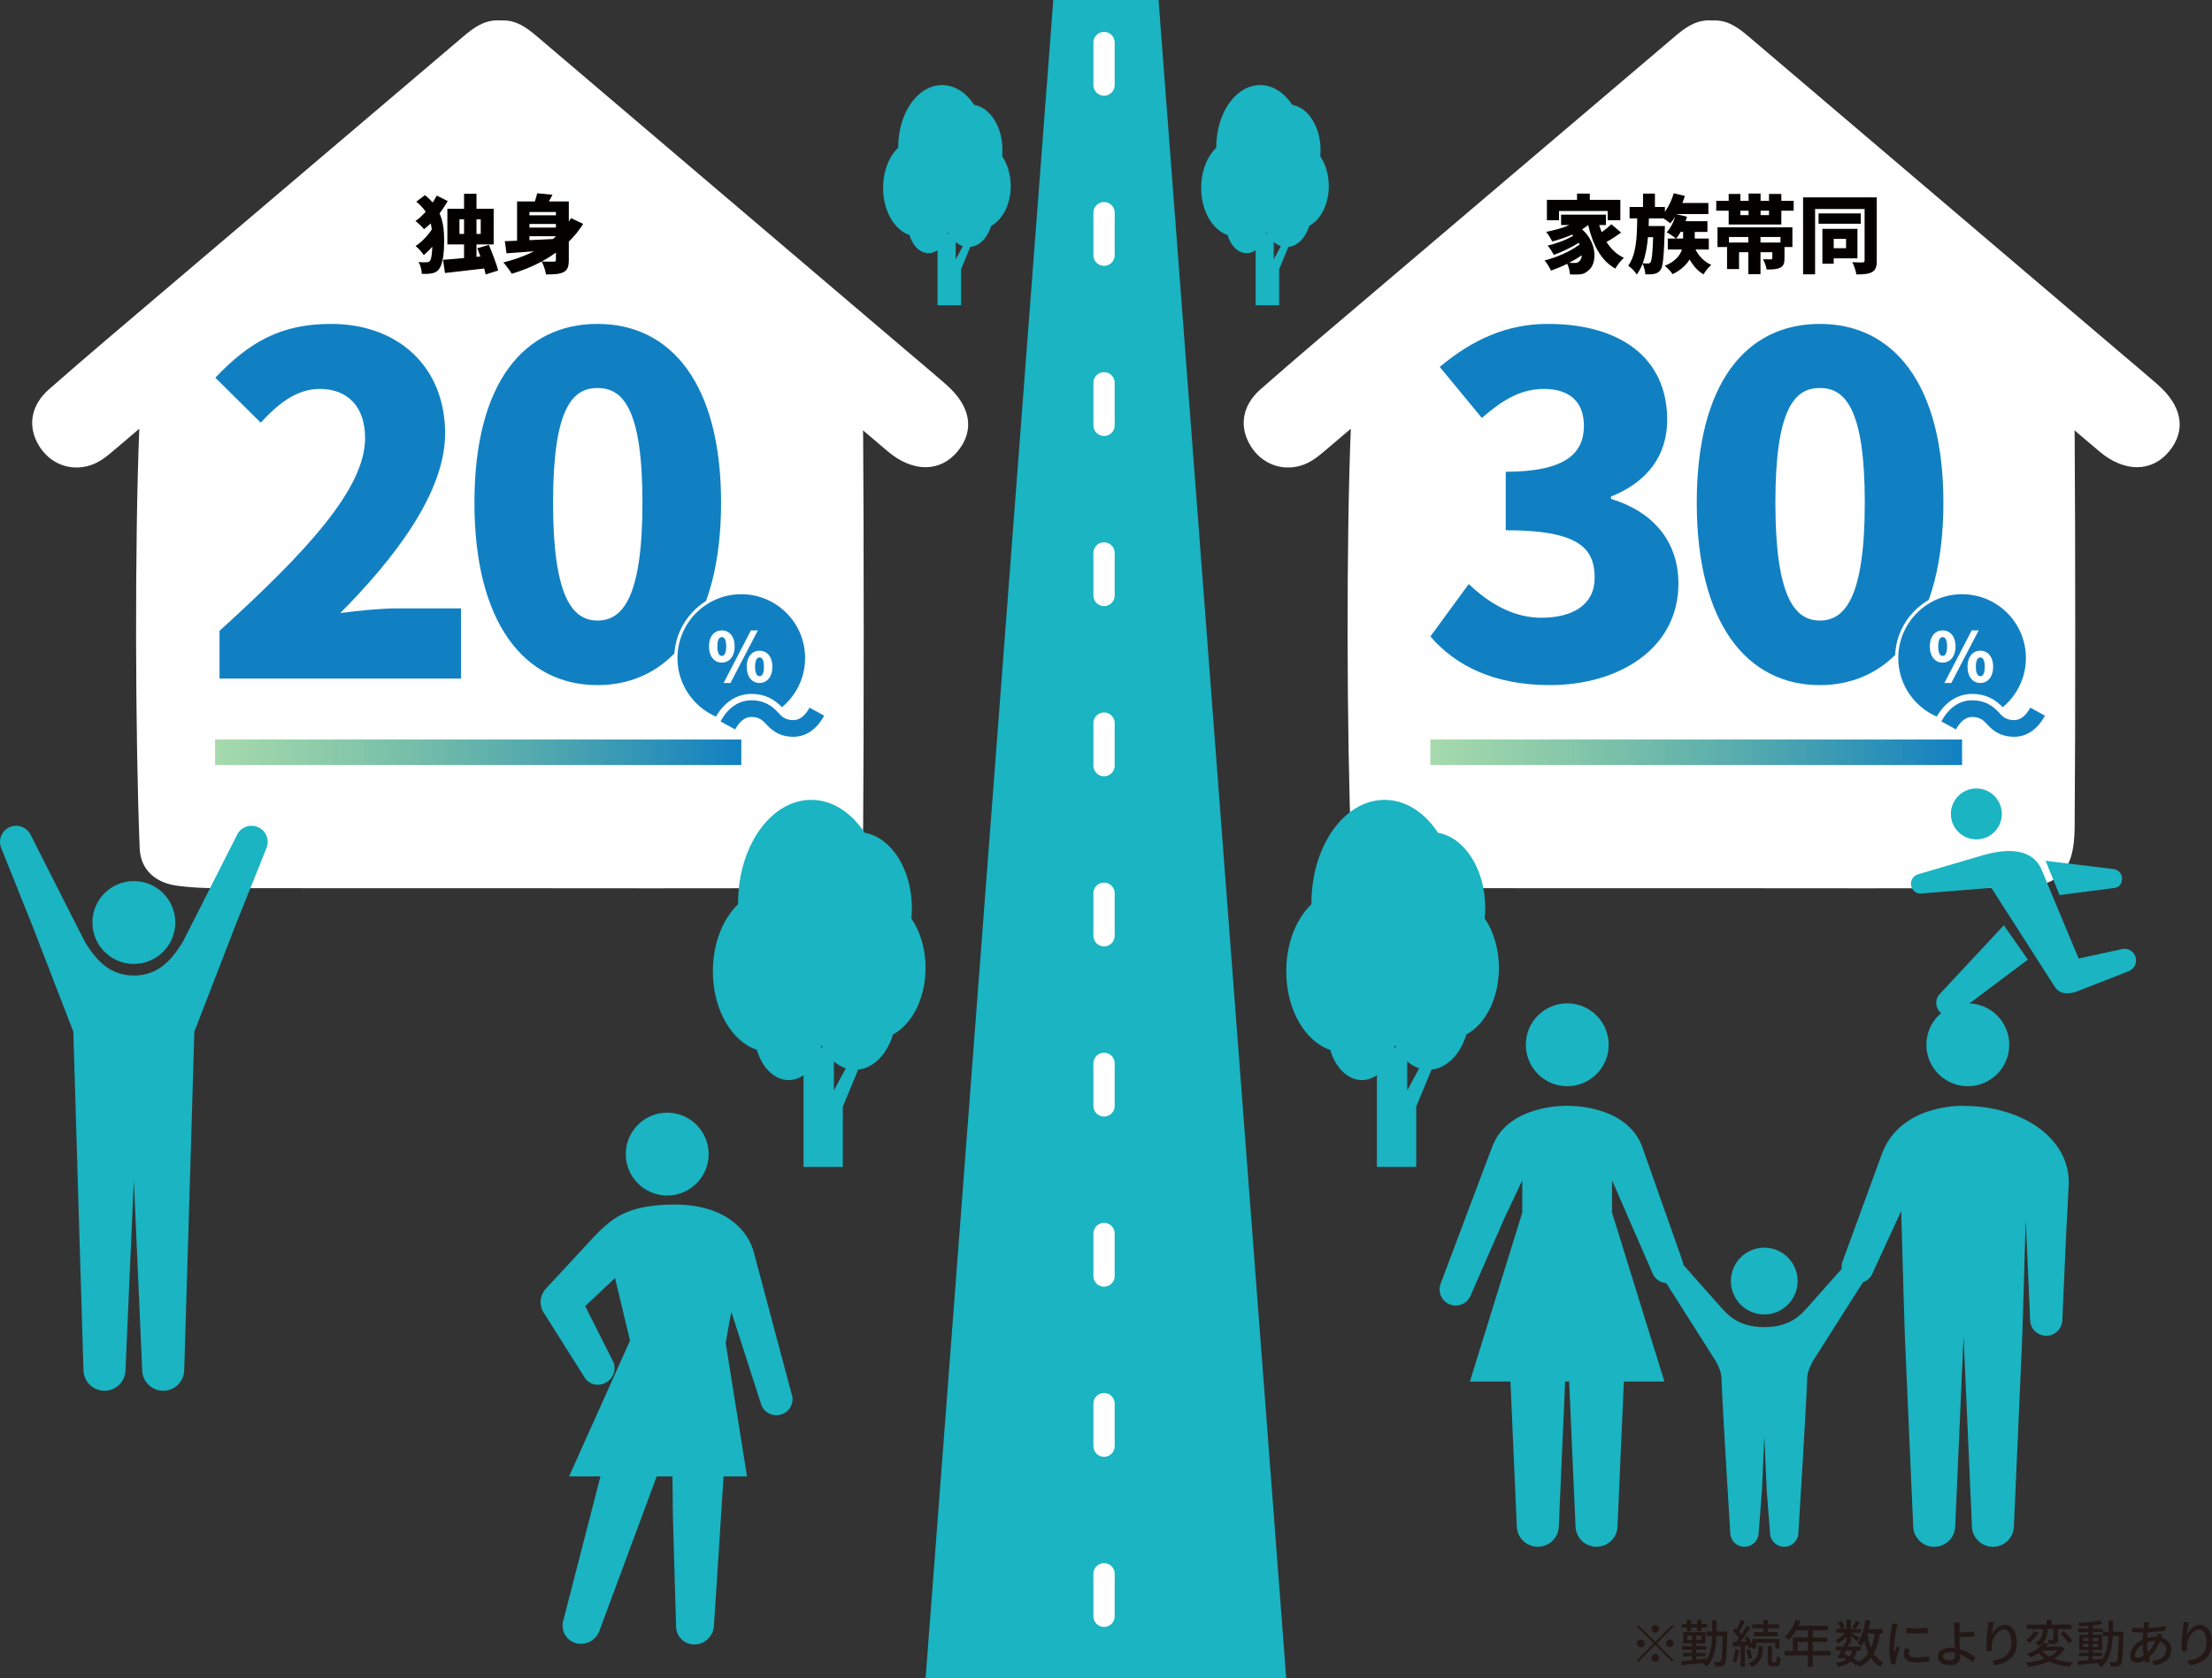
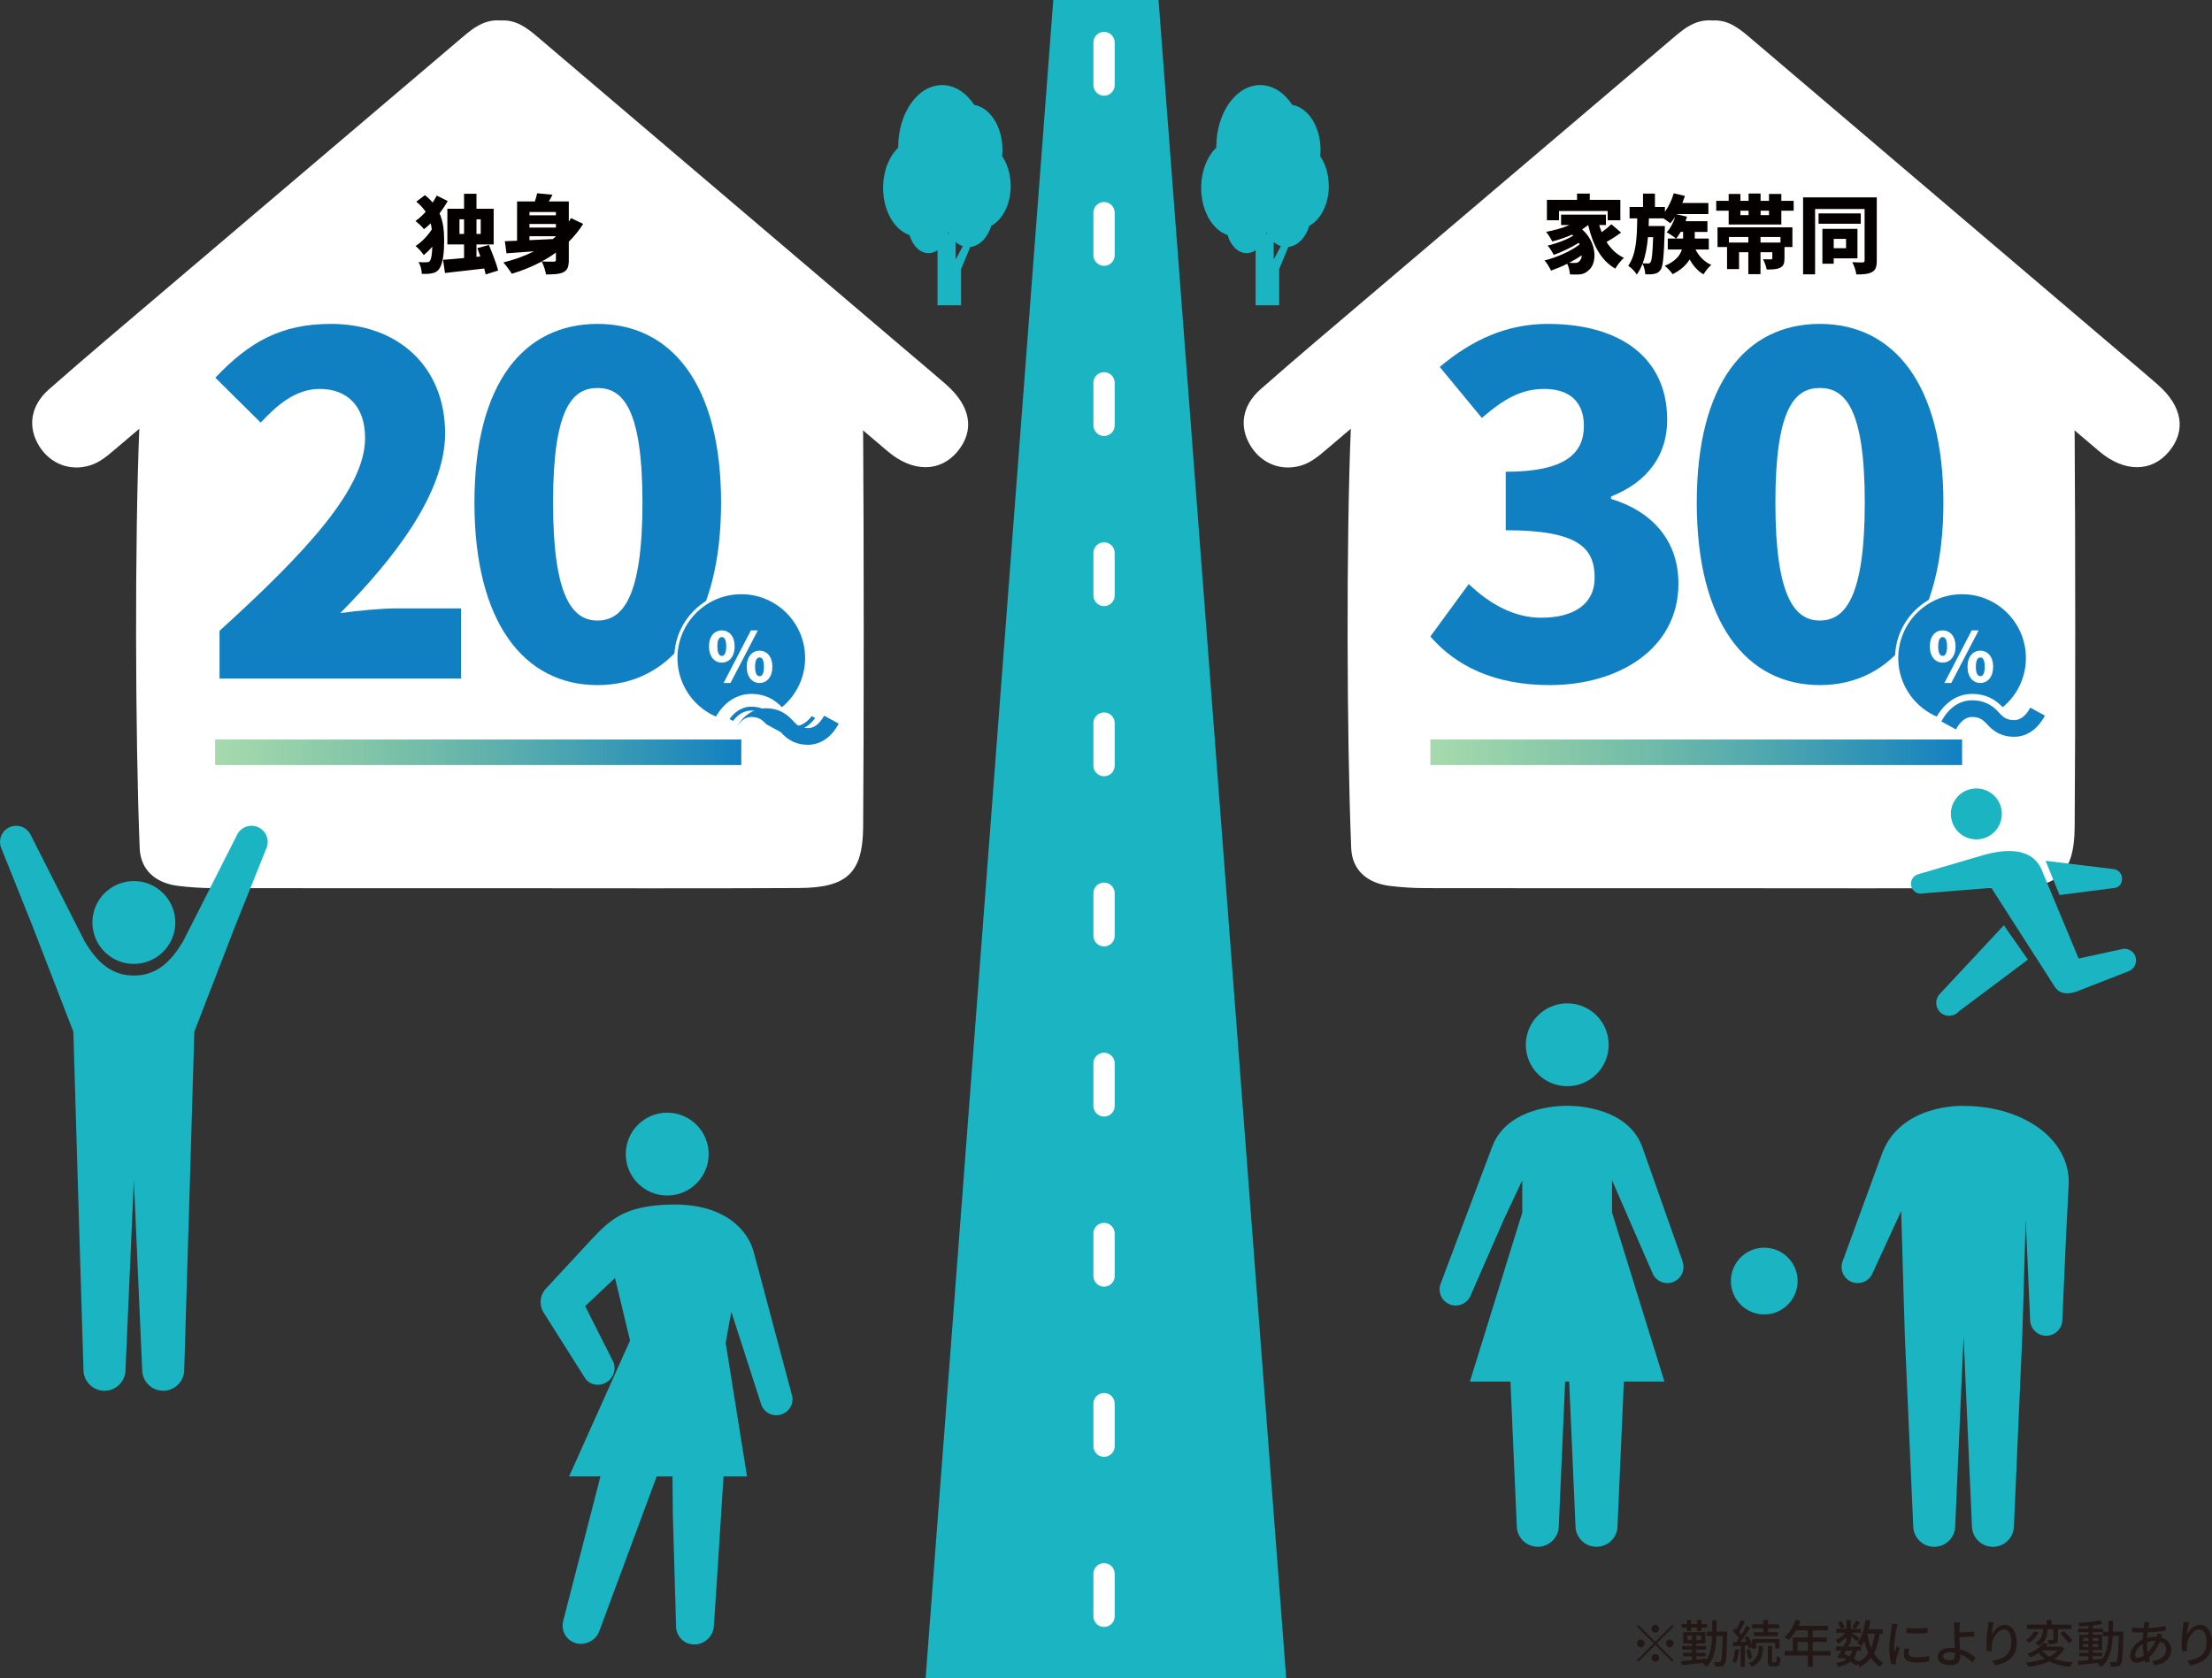
<svg xmlns="http://www.w3.org/2000/svg" xmlns:xlink="http://www.w3.org/1999/xlink" id="_レイヤー_1" data-name="レイヤー 1" version="1.1" viewBox="0 0 519.9 394.54">
  <rect x="0" y="0" width="519.9" height="394.54" fill="#333333" stroke="none" />
  <defs>
    <style>
      .cls-1 {
        stroke-width: 3px;
      }

      .cls-1, .cls-2 {
        fill: none;
        stroke: #fff;
        stroke-linecap: round;
        stroke-linejoin: round;
      }

      .cls-3 {
        fill: #231815;
      }

      .cls-3, .cls-4, .cls-5, .cls-6, .cls-7, .cls-8, .cls-9 {
        stroke-width: 0px;
      }

      .cls-4 {
        fill: url(#_名称未設定グラデーション_3-2);
      }

      .cls-5 {
        fill: #1ab4c2;
      }

      .cls-6 {
        fill: #040000;
      }

      .cls-7 {
        fill: url(#_名称未設定グラデーション_3);
      }

      .cls-2 {
        stroke-dasharray: 0 0 10 30;
        stroke-width: 5px;
      }

      .cls-8 {
        fill: #1180c3;
      }

      .cls-9 {
        fill: #fff;
      }
    </style>
    <linearGradient id="_名称未設定グラデーション_3" data-name="名称未設定グラデーション 3" x1="50.56" y1="176.86" x2="174.23" y2="176.86" gradientUnits="userSpaceOnUse">
      <stop offset="0" stop-color="#4db45c" stop-opacity=".5" />
      <stop offset="1" stop-color="#1180c3" />
    </linearGradient>
    <linearGradient id="_名称未設定グラデーション_3-2" data-name="名称未設定グラデーション 3" x1="336.19" x2="461.16" xlink:href="#_名称未設定グラデーション_3" />
  </defs>
  <g id="V0Jzra">
    <path class="cls-9" d="M222.39,90.41c-2.93-2.56-5.91-5.05-8.88-7.57-29.08-24.75-58.16-49.49-87.24-74.23-2.45-2.08-4.99-4.01-8.51-3.79-4.33-.39-7.2,2.34-10.17,4.87-22.9,19.46-45.81,38.91-68.7,58.38-9.16,7.79-18.36,15.53-27.38,23.46-4.4,3.87-5.06,8.91-2.29,13.36,2.6,4.18,7.3,5.98,11.96,4.52,2.25-.7,4.01-2.19,5.77-3.69,1.93-1.64,3.86-3.28,5.79-4.92-1.08,26.19-.96,72.4.09,98.59.21,5.23,3.8,8.22,9,8.88,2.8.35,5.64.53,8.46.53,22.29.04,44.58.02,66.87.02,23.53,0,47.06.08,70.59-.04,11.3-.06,15.04-3.5,15.12-14.37.19-24.06.17-68.12,0-92.18,0-.36-.02-.71-.04-1.06,1.94,1.65,3.88,3.3,5.83,4.95,5.88,4.98,12.32,4.94,16.39.03,4.09-4.93,3.15-10.65-2.66-15.72Z" />
  </g>
  <g>
    <g>
      <path class="cls-8" d="M51.6,148.31c20.46-18.59,34.21-33.44,34.21-45.32,0-7.48-4.18-11.55-10.67-11.55-5.61,0-10.01,3.74-13.86,7.92l-10.67-10.56c8.03-8.47,15.51-12.65,27.17-12.65,15.84,0,26.84,10.12,26.84,25.74,0,14.08-12.1,29.59-24.64,42.24,4.07-.55,9.68-1.1,13.31-1.1h15.07v16.5h-56.76v-11.22Z" />
      <path class="cls-8" d="M111.51,118.17c0-28.16,11.66-42.02,28.93-42.02s29.04,14.08,29.04,42.02-11.77,42.9-29.04,42.9-28.93-14.74-28.93-42.9ZM151,118.17c0-22.33-4.73-26.95-10.56-26.95s-10.45,4.62-10.45,26.95,4.62,27.72,10.45,27.72,10.56-5.28,10.56-27.72Z" />
    </g>
    <g>
      <g>
        <path class="cls-8" d="M174.23,170.07c-8.48,0-15.38-6.9-15.38-15.38s6.9-15.38,15.38-15.38,15.38,6.9,15.38,15.38-6.9,15.38-15.38,15.38Z" />
        <path class="cls-9" d="M174.23,139.7c8.28,0,15,6.72,15,15s-6.72,15-15,15-15-6.72-15-15,6.72-15,15-15M174.23,138.95c-8.68,0-15.75,7.07-15.75,15.75s7.07,15.75,15.75,15.75,15.75-7.07,15.75-15.75-7.07-15.75-15.75-15.75h0Z" />
      </g>
      <path class="cls-9" d="M166.64,151.97c0-2.38,1.26-3.76,3.01-3.76s3.02,1.38,3.02,3.76-1.28,3.81-3.02,3.81-3.01-1.42-3.01-3.81ZM170.69,151.97c0-1.67-.48-2.19-1.04-2.19s-1.04.53-1.04,2.19.48,2.24,1.04,2.24,1.04-.58,1.04-2.24ZM176.49,148.21h1.63l-6.43,12.36h-1.62l6.42-12.36ZM175.51,156.76c0-2.38,1.28-3.78,3.01-3.78s3.01,1.39,3.01,3.78-1.28,3.81-3.01,3.81-3.01-1.42-3.01-3.81ZM179.55,156.76c0-1.68-.46-2.19-1.02-2.19s-1.06.51-1.06,2.19.5,2.22,1.06,2.22,1.02-.56,1.02-2.22Z" />
    </g>
  </g>
  <g id="V0Jzra-2" data-name="V0Jzra">
    <path class="cls-9" d="M507.14,90.41c-2.93-2.56-5.91-5.05-8.88-7.57-29.08-24.75-58.16-49.49-87.24-74.23-2.45-2.08-4.99-4.01-8.51-3.79-4.33-.39-7.2,2.34-10.17,4.87-22.9,19.46-45.81,38.91-68.7,58.38-9.16,7.79-18.36,15.53-27.38,23.46-4.4,3.87-5.06,8.91-2.29,13.36,2.6,4.18,7.3,5.98,11.96,4.52,2.25-.7,4.01-2.19,5.77-3.69,1.93-1.64,3.86-3.28,5.79-4.92-1.08,26.19-.96,72.4.09,98.59.21,5.23,3.8,8.22,9,8.88,2.8.35,5.64.53,8.46.53,22.29.04,44.58.02,66.87.02,23.53,0,47.06.08,70.59-.04,11.3-.06,15.04-3.5,15.12-14.37.19-24.06.17-68.12,0-92.18,0-.36-.02-.71-.04-1.06,1.94,1.65,3.88,3.3,5.83,4.95,5.88,4.98,12.32,4.94,16.39.03,4.09-4.93,3.15-10.65-2.66-15.72Z" />
  </g>
  <g>
    <g>
      <path class="cls-8" d="M336.19,149.63l9.02-12.32c4.95,4.73,10.67,7.92,17.05,7.92,7.59,0,12.54-3.19,12.54-9.35,0-7.04-3.74-11.22-20.9-11.22v-13.75c13.97,0,18.37-4.29,18.37-10.78,0-5.61-3.3-8.69-9.35-8.69-5.5,0-9.68,2.53-14.63,6.82l-9.9-11.99c7.59-6.38,15.73-10.12,25.41-10.12,16.94,0,28.05,7.92,28.05,22.55,0,8.14-4.4,14.52-13.2,18.04v.55c9.13,2.75,15.84,9.35,15.84,19.91,0,15.29-13.97,23.87-30.25,23.87-12.98,0-22.11-4.51-28.05-11.44Z" />
      <path class="cls-8" d="M398.8,118.17c0-28.16,11.66-42.02,28.93-42.02s29.04,14.08,29.04,42.02-11.77,42.9-29.04,42.9-28.93-14.74-28.93-42.9ZM438.29,118.17c0-22.33-4.73-26.95-10.56-26.95s-10.45,4.62-10.45,26.95,4.62,27.72,10.45,27.72,10.56-5.28,10.56-27.72Z" />
    </g>
    <g>
      <g>
        <path class="cls-8" d="M461.16,170.07c-8.48,0-15.38-6.9-15.38-15.38s6.9-15.38,15.38-15.38,15.38,6.9,15.38,15.38-6.9,15.38-15.38,15.38Z" />
        <path class="cls-9" d="M461.16,139.7c8.28,0,15,6.72,15,15s-6.72,15-15,15-15-6.72-15-15,6.72-15,15-15M461.16,138.95c-8.68,0-15.75,7.07-15.75,15.75s7.07,15.75,15.75,15.75,15.75-7.07,15.75-15.75-7.07-15.75-15.75-15.75h0Z" />
      </g>
      <path class="cls-9" d="M453.58,151.97c0-2.38,1.26-3.76,3.01-3.76s3.03,1.38,3.03,3.76-1.28,3.81-3.03,3.81-3.01-1.42-3.01-3.81ZM457.63,151.97c0-1.67-.48-2.19-1.04-2.19s-1.04.53-1.04,2.19.48,2.24,1.04,2.24,1.04-.58,1.04-2.24ZM463.42,148.21h1.63l-6.43,12.36h-1.62l6.42-12.36ZM462.44,156.76c0-2.38,1.28-3.78,3.01-3.78s3.01,1.39,3.01,3.78-1.28,3.81-3.01,3.81-3.01-1.42-3.01-3.81ZM466.48,156.76c0-1.68-.46-2.19-1.02-2.19s-1.06.51-1.06,2.19.5,2.22,1.06,2.22,1.02-.56,1.02-2.22Z" />
    </g>
  </g>
  <g>
    <g>
      <path class="cls-5" d="M422.51,301.18c0,4.33-3.51,7.85-7.84,7.85s-7.85-3.51-7.85-7.85,3.51-7.85,7.85-7.85,7.84,3.51,7.84,7.85Z" />
-       <path class="cls-5" d="M439.86,293.9c-1.13-.84-2.74-.61-3.58.53,0,0-9.85,11.18-11.34,12.81-1.49,1.63-3.96,4.77-10.27,4.77s-8.78-3.13-10.27-4.77c-1.49-1.63-11.34-12.81-11.34-12.81-.84-1.13-2.45-1.37-3.58-.53-1.13.84-1.37,2.45-.52,3.58,0,0,13.82,21.69,14.27,22.46.75,1.28,1.34,2.76,1.38,4.03.19,6.38,2.06,36.34,2.06,36.34,0,1.84,1.49,3.34,3.34,3.34s3.34-1.49,3.34-3.34l.76-9.76.57-12.89.57,12.89.76,9.76c0,1.84,1.5,3.34,3.34,3.34s3.34-1.49,3.34-3.34c0,0,1.87-29.96,2.07-36.34.04-1.27.62-2.75,1.37-4.03.45-.77,14.27-22.46,14.27-22.46.84-1.13.61-2.74-.52-3.58Z" />
    </g>
    <g>
      <path class="cls-5" d="M378.1,245.63c0,5.38-4.36,9.74-9.74,9.74s-9.74-4.36-9.74-9.74,4.36-9.74,9.74-9.74,9.74,4.36,9.74,9.74Z" />
      <path class="cls-5" d="M395.46,296.5l-9.58-27.17c-3.92-9.79-17.53-9.35-17.53-9.35,0,0-13.61-.45-17.53,9.35l-12.21,32.45c-.75,1.95.22,4.15,2.17,4.9,1.95.75,4.15-.22,4.9-2.17l7.83-17.92,4.28-9.11v7.59l-12.31,39.73h9.53l.37,8.44,1.12,25.47c0,2.73,2.21,4.94,4.94,4.94s4.94-2.21,4.94-4.94l1.12-25.47.37-8.44h.94l.37,8.44,1.12,25.47c0,2.73,2.21,4.94,4.94,4.94s4.94-2.21,4.94-4.94l1.12-25.47.37-8.44h9.53l-12.31-39.73v-7.59l9.47,21.75c.75,1.95,2.95,2.93,4.9,2.17,1.95-.75,2.93-2.95,2.17-4.9Z" />
    </g>
    <g>
-       <path class="cls-5" d="M472.25,245.63c0,5.38-4.36,9.74-9.74,9.74s-9.74-4.36-9.74-9.74,4.36-9.74,9.74-9.74,9.74,4.36,9.74,9.74Z" />
      <path class="cls-5" d="M461.52,259.99s-15.01-.65-19.3,11.56l-9.13,24.96c-.75,1.95.22,4.15,2.17,4.9,1.95.75,4.15-.22,4.9-2.17l6.69-14.52c.34,13.09.86,29.42.86,29.42l.84,19.11,1.12,25.47c0,2.73,2.21,4.94,4.94,4.94s4.94-2.21,4.94-4.94l1.12-25.47.84-19.09.84,19.09,1.12,25.47c0,2.73,2.21,4.94,4.94,4.94s4.94-2.21,4.94-4.94l1.12-25.47.84-19.11s.46-14.72.8-27.41l.18,3.98.86,19.54c0,2.09,1.7,3.79,3.79,3.79s3.79-1.7,3.79-3.79l.86-19.54.64-12.43c.24-10.56-10.77-18.28-24.73-18.28Z" />
    </g>
  </g>
  <g>
    <path class="cls-5" d="M41.2,216.88c0,5.38-4.36,9.74-9.74,9.74s-9.74-4.36-9.74-9.74,4.36-9.74,9.74-9.74,9.74,4.36,9.74,9.74Z" />
    <path class="cls-5" d="M60.69,194.48c-1.91-.86-4.15-.02-5.02,1.89l-8.84,17.45-3.79,7.47c-2.98,5-6.34,8.06-11.58,8.06s-8.6-3.06-11.58-8.06l-3.79-7.47-8.84-17.45c-.86-1.91-3.11-2.75-5.02-1.89-1.91.87-2.75,3.11-1.89,5.02l7.28,18.16,9.62,24.89c.36,13.11,2.38,79.48,2.38,79.48,0,2.73,2.21,4.94,4.94,4.94s4.94-2.21,4.94-4.94l1.96-44.58,1.96,44.58c0,2.73,2.21,4.94,4.94,4.94s4.94-2.21,4.94-4.94c0,0,2.02-66.38,2.38-79.48l9.62-24.89,7.28-18.16c.86-1.91.02-4.15-1.89-5.02Z" />
  </g>
  <g>
    <path class="cls-5" d="M186.11,327.91l-8.91-33.38c-1.32-5.28-6.76-11.34-18.6-11.34s-15.24,3.74-19.27,7.87l-11.28,12.18c-1.12,1.46-1.34,3.48-.41,5.14l9.69,15.34c1.01,1.8,3.32,2.38,5.16,1.3,1.83-1.08,2.5-3.41,1.48-5.2l-6.43-12.74,7.01-6.62,3.53,14.71-14.32,31.93h7.37l-8.7,33.76c-.73,2.36.58,4.8,2.94,5.45,2.35.65,4.86-.74,5.59-3.1l13.39-36.1h3.71l.09,9.34.75,25.72c-.08,2.46,1.84,4.45,4.3,4.45s4.51-1.99,4.6-4.45c0,0,1.1-16.36,2.26-35.06h5.52l-5.01-31.35s1.09-6.42,1.34-7.29l6.92,21.47c.55,2.02,2.64,3.21,4.66,2.65,2.02-.55,3.21-2.64,2.65-4.66Z" />
    <path class="cls-5" d="M156.82,281.07c5.38,0,9.74-4.36,9.74-9.74s-4.36-9.74-9.74-9.74-9.74,4.36-9.74,9.74,4.36,9.74,9.74,9.74Z" />
  </g>
  <g>
    <polygon class="cls-5" points="302.31 394.54 217.55 394.54 247.56 0 272.3 0 302.31 394.54" />
    <line class="cls-2" x1="259.49" y1="10" x2="259.49" y2="384.54" />
  </g>
  <path class="cls-5" d="M312.31,43.72c0-2.72-.77-5.19-2.01-6.99.04-.47.08-.95.08-1.45,0-5.48-2.9-9.98-6.65-10.63-1.88-2.85-4.56-4.65-7.54-4.65-5.7,0-10.32,6.53-10.32,14.6,0,.04,0,.08,0,.12-2.14,2.05-3.55,5.52-3.55,9.45,0,5.39,2.65,9.9,6.21,11.09.72,2.5,2.45,4.26,4.48,4.26.75,0,1.47-.25,2.1-.69v12.94h5.54v-8.49l2.16-5.22c2.21-.23,4.08-2.2,4.92-4.96,2.68-1.44,4.59-5.09,4.59-9.38ZM297.64,54.61c.05.09.1.18.15.28l-.25.14c.04-.14.07-.28.1-.42ZM299.37,61v-4.1c.51.44,1.08.77,1.68.97l-1.68,3.13Z" />
  <path class="cls-5" d="M237.55,43.72c0-2.72-.77-5.19-2.01-6.99.04-.47.08-.95.08-1.45,0-5.48-2.9-9.98-6.65-10.63-1.88-2.85-4.56-4.65-7.54-4.65-5.7,0-10.32,6.53-10.32,14.6,0,.04,0,.08,0,.12-2.14,2.05-3.55,5.52-3.55,9.45,0,5.39,2.65,9.9,6.21,11.09.72,2.5,2.45,4.26,4.48,4.26.75,0,1.47-.25,2.1-.69v12.94h5.54v-8.49l2.16-5.22c2.21-.23,4.08-2.2,4.92-4.96,2.68-1.44,4.59-5.09,4.59-9.38ZM222.88,54.61c.05.09.1.18.15.28l-.25.14c.04-.14.07-.28.1-.42ZM224.62,61v-4.1c.51.44,1.08.77,1.68.97l-1.68,3.13Z" />
-   <path class="cls-5" d="M352.31,227.59c0-4.54-1.28-8.64-3.35-11.66.07-.79.13-1.59.13-2.41,0-9.13-4.84-16.64-11.09-17.72-3.14-4.76-7.6-7.75-12.57-7.75-9.5,0-17.2,10.89-17.2,24.33,0,.07,0,.14,0,.21-3.57,3.42-5.92,9.2-5.92,15.76,0,8.99,4.42,16.51,10.35,18.48,1.2,4.16,4.09,7.1,7.46,7.1,1.26,0,2.44-.42,3.5-1.15v21.56h9.24v-14.16l3.6-8.71c3.69-.38,6.8-3.67,8.19-8.26,4.47-2.39,7.65-8.48,7.65-15.63ZM327.86,245.73c.08.16.16.31.24.46l-.41.24c.06-.23.12-.46.17-.69ZM330.75,256.38v-6.84c.86.74,1.8,1.29,2.8,1.62l-2.8,5.22Z" />
-   <path class="cls-5" d="M217.55,227.59c0-4.54-1.28-8.64-3.35-11.66.07-.79.13-1.59.13-2.41,0-9.13-4.84-16.64-11.09-17.72-3.14-4.76-7.6-7.75-12.57-7.75-9.5,0-17.2,10.89-17.2,24.33,0,.07,0,.14,0,.21-3.57,3.42-5.92,9.2-5.92,15.76,0,8.99,4.42,16.51,10.35,18.48,1.2,4.16,4.09,7.1,7.46,7.1,1.26,0,2.44-.42,3.5-1.15v21.56h9.24v-14.16l3.6-8.71c3.69-.38,6.8-3.67,8.19-8.26,4.47-2.39,7.65-8.48,7.65-15.63ZM193.1,245.73c.08.16.16.31.24.46l-.41.24c.06-.23.12-.46.17-.69ZM195.99,256.38v-6.84c.86.74,1.8,1.29,2.8,1.62l-2.8,5.22Z" />
  <g>
    <path class="cls-6" d="M105.23,47.26c-.56,1-1.22,1.98-1.92,2.9.9,2.04,1.08,4.18,1.08,6.44,0,2.7-.24,5.4-1.22,6.7-.32.44-.8.74-1.32.88-.84.22-1.72.24-2.72.2-.02-.92-.26-1.94-.76-2.76,1,.08,1.68.06,2.1.02.3-.04.46-.14.62-.36.3-.4.46-1.66.52-3.3-.66.78-1.36,1.46-2,2-.46-.68-1.26-1.62-1.94-2.14,1.34-.84,2.86-2.4,3.82-3.9-.06-.48-.14-.96-.26-1.42-.52.5-1.04.96-1.58,1.36-.44-.58-1.38-1.46-2-1.92.84-.58,1.64-1.32,2.4-2.16-.54-.84-1.26-1.62-2.2-2.38l2.02-1.54c.72.56,1.32,1.14,1.82,1.74.36-.54.68-1.1.96-1.64l2.58,1.28ZM114.15,64.52c-.08-.4-.2-.88-.34-1.4-3.28.4-6.66.76-9.22,1.06l-.46-3.1c1.38-.1,3.1-.24,4.94-.42v-3.2h-3.92v-8.38h3.92v-3.52h2.92v3.52h4.04v8.38h-4.04v2.92l.92-.08c-.24-.68-.48-1.34-.72-1.96l2.72-.76c.78,1.9,1.78,4.42,2.18,6.02l-2.94.92ZM109.07,55v-3.44h-1.08v3.44h1.08ZM111.99,51.56v3.44h1v-3.44h-1Z" />
    <path class="cls-6" d="M137.07,52.64c-.98,1.54-2.1,2.92-3.38,4.18v4.28c0,1.56-.28,2.38-1.24,2.88-.96.48-2.26.54-4.12.54-.12-.86-.58-2.24-1-3.04-2.2,1.18-4.56,2.14-7.04,2.88-.42-.7-1.4-2.02-1.98-2.66,2.58-.64,5-1.5,7.18-2.62-2.36.18-4.6.36-6.44.48l-.4-2.86c.84-.02,1.82-.06,2.88-.1v-9.24h4.18c.22-.66.42-1.34.54-1.92l3.6.34c-.26.54-.56,1.08-.86,1.58h4.7v4.74c.18-.26.36-.54.52-.82l2.86,1.36ZM124.44,49.84v.78h6.22v-.78h-6.22ZM130.66,52.66h-6.22v.84h6.22v-.84ZM124.44,56.46c1.76-.08,3.64-.18,5.5-.26.24-.22.48-.42.72-.62v-.04h-6.22v.92ZM130.66,59.38c-1.04.76-2.16,1.46-3.32,2.08,1.04.08,2.4.06,2.8.06s.52-.12.52-.46v-1.68Z" />
  </g>
  <g>
    <path class="cls-6" d="M381.01,54.68c-1.08.8-2.32,1.6-3.42,2.2,1.02,1.62,2.34,2.92,4.08,3.74-.66.58-1.58,1.74-2.02,2.54-3.48-2.02-5.26-5.64-6.38-10.26-.44.36-.9.7-1.42,1.02,3.72,3.32,3.48,8.22,1.46,9.68-.8.72-1.5.94-2.64.94-.5.02-1.1,0-1.68-.04-.04-.7-.24-1.7-.64-2.48-1.28.64-2.6,1.18-3.8,1.6-.34-.72-.96-1.76-1.52-2.4,2.86-.68,6.24-2.2,8.24-3.76-.06-.12-.12-.24-.2-.38-1.68,1.08-4.04,2.2-5.88,2.84-.32-.64-.92-1.62-1.44-2.18,1.98-.44,4.54-1.4,6.02-2.34-.08-.08-.18-.16-.26-.24-1.5.66-3.1,1.2-4.66,1.6-.28-.56-1-1.72-1.46-2.26,1.9-.34,3.86-.88,5.5-1.6h-1.98v-2.44h10.54v2.44h-1.58c.16.58.36,1.14.58,1.68.84-.58,1.68-1.28,2.28-1.86l2.28,1.96ZM366.42,51.78h-2.84v-4.8h7.08v-1.46h3v1.46h7.18v4.8h-2.98v-2.18h-11.44v2.18ZM371.78,60.02c-.9.62-1.92,1.22-2.98,1.76.48.04.92.04,1.3.04.48,0,.84-.06,1.14-.44.28-.24.5-.72.54-1.36Z" />
    <path class="cls-6" d="M398.51,58.66c.76,1.54,2.06,2.9,3.7,3.62-.6.5-1.42,1.52-1.82,2.22-1.36-.78-2.44-2.02-3.26-3.5-.8,1.28-2.04,2.48-4,3.46-.38-.58-1.22-1.48-1.86-1.96,2.56-1.06,3.62-2.48,4.04-3.84h-3.32v-2.58h1.94c-.52-.44-1.58-1.14-2.2-1.46.86-.9,1.58-2.28,2-3.66-.36.58-.76,1.1-1.16,1.54-.36-.32-1.02-.78-1.62-1.16h-3.4c-.02.6-.04,1.2-.06,1.8h3.82s-.02.76-.04,1.1c-.2,6-.4,8.4-.96,9.18-.44.62-.88.84-1.48.96-.52.12-1.28.14-2.12.12-.04-.76-.28-1.8-.66-2.5-.34.92-.8,1.78-1.34,2.54-.44-.7-1.3-1.6-2.02-2.06,1.92-2.68,2.06-6.74,2.12-11.14h-1.8v-2.68h3.16v-3.14h2.8v3.14h2.34v1.14c.9-1.24,1.64-2.8,2.08-4.36l2.62.62c-.18.56-.38,1.12-.6,1.66h6.12v2.6h-7.4l-.04.06,2.42.56c-.1.36-.22.7-.34,1.06h5.14v2.52h-2.98v1.56h3.3v2.58h-3.12ZM387.33,55.76c-.2,2.24-.56,4.32-1.24,6.14.52.04.96.04,1.26.04.26,0,.42-.06.6-.32.28-.4.46-1.9.6-5.86h-1.22ZM395.01,54.52c-.32.58-.68,1.12-1.04,1.56h1.62v-1.56h-.58Z" />
    <path class="cls-6" d="M421.58,47.22v2.32h-2.9v3.24h-12.38v-3.24h-2.92v-2.32h2.92v-1.62h2.76v1.62h1.92v-1.72h2.82v1.72h1.98v-1.62h2.9v1.62h2.9ZM403.68,53.44h17.6v4.64h-1.86v2.66c0,1.2-.24,1.84-1.06,2.22s-1.86.4-3.12.4c-.14-.76-.52-1.76-.86-2.42.64.04,1.6.04,1.82.04.26-.02.36-.06.36-.28v-1.4h-2.78v5.16h-2.86v-5.16h-2.18v3.96h-2.82v-5.18h-2.24v-4.64ZM406.36,55.72v1.3h4.56v-1.3h-4.56ZM409.06,50.58h1.92v-1.04h-1.92v1.04ZM418.48,55.72h-4.7v1.3h4.7v-1.3ZM415.78,49.54h-1.98v1.04h1.98v-1.04Z" />
    <path class="cls-6" d="M441.11,61.28c0,1.42-.26,2.22-1.12,2.68-.86.48-2.02.56-3.68.56-.1-.8-.54-2.14-.96-2.88.94.06,2.1.06,2.44.06.34-.02.46-.14.46-.46v-12.1h-11.64v15.36h-2.82v-18.1h17.32v14.88ZM437.35,52.6h-9.92v-2.42h9.92v2.42ZM430.99,60.74v1.26h-2.66v-8.2h8.24v6.94h-5.58ZM430.99,56.16v2.2h2.9v-2.2h-2.9Z" />
  </g>
  <g>
    <path class="cls-5" d="M470.21,189.5c1.02,3.15-.7,6.53-3.84,7.55-3.15,1.02-6.53-.7-7.55-3.84-1.02-3.15.7-6.53,3.84-7.55,3.15-1.02,6.53.7,7.55,3.84Z" />
    <path class="cls-5" d="M468.03,208.74l-15.95,1.29c-1.24.34-2.52-.4-2.86-1.64-.34-1.24.4-2.52,1.64-2.86l15.19-4.46c4.09-1.18,11.27-2.42,13.8,3.38l8.7,20.9,9.86-2.14c1.42-.5,2.99.25,3.49,1.67.5,1.43-.25,2.99-1.67,3.49l-12.07,4.71s0,0-.01.01c-2.03.74-4.03.67-5.17-1.04l-14.94-23.31Z" />
    <path class="cls-5" d="M476.62,225.62l-16.2,12.14c-1.09,1.27-3.01,1.42-4.28.33-1.27-1.09-1.42-3.01-.33-4.29l15.17-16.27,5.65,8.09Z" />
    <path class="cls-5" d="M484.06,210.43l12.32-1.59c1.6-.05,2.32-.91,2.38-2.16.06-1.25-.91-2.32-2.16-2.38l-15.81-1.92,3.28,8.05Z" />
  </g>
  <g>
    <path class="cls-3" d="M389.05,386.01l3.96-3.96.35.35-3.96,3.96,3.96,3.96-.35.35-3.96-3.96-3.97,3.97-.35-.35,3.97-3.97-3.96-3.96.35-.35,3.96,3.96ZM386.53,386.36c0,.49-.41.9-.9.9s-.9-.41-.9-.9.41-.9.9-.9.9.41.9.9ZM389.05,383.84c-.49,0-.9-.41-.9-.9s.41-.9.9-.9.9.41.9.9-.41.9-.9.9ZM389.05,388.87c.49,0,.9.41.9.9s-.41.9-.9.9-.9-.41-.9-.9.41-.9.9-.9ZM391.57,386.36c0-.49.41-.9.9-.9s.9.41.9.9-.41.9-.9.9-.9-.41-.9-.9Z" />
    <path class="cls-3" d="M405.95,384.11c-.12,4.95-.23,6.64-.59,7.15-.24.35-.46.45-.83.49-.32.06-.84.05-1.38.02-.01-.3-.13-.73-.3-1.03.5.05.97.05,1.17.05.18,0,.3-.04.4-.21.25-.31.37-1.81.47-5.95h-1.46c-.13,3.2-.6,5.7-2.4,7.26-.14-.25-.53-.64-.77-.79.07-.06.13-.12.19-.17-1.88.21-3.81.42-5.19.56l-.12-.96c.7-.05,1.56-.13,2.52-.23v-.91h-2.08v-.8h2.08v-.76h-2.25v-.84h2.25v-.62h-2.06v-2.65h5.25v2.65h-2.16v.62h2.3v.84h-2.3v.76h2.2v.8h-2.2v.81c.77-.08,1.55-.17,2.33-.25v.32c1.01-1.38,1.29-3.29,1.39-5.65h-1.25v-1.04h1.27c.01-.83.01-1.71.01-2.64h1.03c0,.92,0,1.8-.02,2.64h2.49v.52ZM396.46,382.65h-1.22v-.85h1.22v-.95h1.01v.95h1.42v-.95h1.03v.95h1.31v.85h-1.31v.84h-1.03v-.84h-1.42v.84h-1.01v-.84ZM397.67,385.59v-1.08h-1.09v1.08h1.09ZM399.84,384.51h-1.14v1.08h1.14v-1.08Z" />
    <path class="cls-3" d="M408.77,387.87c-.16,1.13-.41,2.29-.78,3.04-.18-.12-.6-.31-.82-.39.35-.72.56-1.79.67-2.81l.92.16ZM410.1,386.87v4.98h-.98v-4.9c-.65.04-1.25.08-1.78.11l-.11-.97.84-.05c.2-.26.43-.56.65-.88-.35-.54-.92-1.19-1.43-1.69l.56-.74c.11.1.22.21.32.31.37-.67.76-1.54.97-2.18l.98.36c-.42.82-.94,1.78-1.37,2.44.2.23.38.44.53.65.46-.71.89-1.45,1.19-2.06l.92.42c-.67,1.07-1.54,2.34-2.32,3.33l1.42-.08c-.13-.31-.3-.62-.46-.9l.79-.34c.4.63.77,1.42.98,2.04v-1.37h6.44v2.24h-1v-1.36h-4.5v1.36h-.95v-.37l-.72.34c-.05-.22-.12-.46-.22-.73l-.79.06ZM411.18,387.68c.29.67.54,1.56.62,2.12l-.86.26c-.05-.57-.29-1.46-.56-2.15l.8-.24ZM413.31,386.99h1.01v.83c0,1.21-.28,2.93-2.52,4.05-.18-.22-.52-.55-.78-.76,2.05-1,2.29-2.4,2.29-3.32v-.8ZM414.43,382.81h-2.62v-.92h2.62v-1.04h1.1v1.04h2.66v.92h-2.66v.92h2.29v.92h-5.59v-.92h2.2v-.92ZM417.32,390.82c.22,0,.26-.19.29-1.46.22.17.62.34.9.41-.08,1.58-.34,1.99-1.08,1.99h-.86c-.9,0-1.08-.3-1.08-1.29v-3.48h1.01v3.48c0,.31.02.36.23.36h.6Z" />
    <path class="cls-3" d="M430.27,389.21h-4.21v2.65h-1.15v-2.65h-5.46v-1.08h1.93v-3.17h3.53v-1.66h-2.75c-.52.89-1.12,1.68-1.73,2.28-.22-.19-.7-.55-.97-.72,1.1-.95,2.06-2.47,2.61-4.06l1.13.3c-.14.37-.31.77-.47,1.13h6.94v1.08h-3.62v1.66h3.35v1.04h-3.35v2.12h4.21v1.08ZM424.91,388.13v-2.12h-2.41v2.12h2.41Z" />
    <path class="cls-3" d="M441.81,384.07c-.28,1.86-.7,3.39-1.39,4.64.56.95,1.29,1.7,2.22,2.18-.25.22-.61.65-.78.96-.86-.52-1.56-1.22-2.12-2.1-.68.88-1.56,1.58-2.66,2.15-.08-.18-.25-.47-.42-.71l-.4.41c-.34-.3-.8-.61-1.33-.92-.7.55-1.64.92-2.91,1.19-.07-.3-.28-.71-.48-.92,1.04-.16,1.83-.41,2.42-.8-.31-.16-.62-.31-.95-.46l-.16.28-.97-.3c.26-.44.58-1.02.9-1.62h-1.28v-.92h1.74c.17-.32.31-.65.44-.95l.29.06v-1.39c-.58.62-1.28,1.19-1.95,1.57-.13-.25-.38-.62-.59-.84.8-.32,1.67-1,2.24-1.72h-2.07v-.9h1.08c-.1-.42-.4-1.04-.68-1.51l.8-.34c.34.46.65,1.08.77,1.5l-.79.35h1.2v-2.11h1.03v2.11h2.35v.9h-2.29c.54.3,1.7,1.02,2,1.24l-.6.78c-.29-.28-.92-.78-1.46-1.19v1.64h-.6l.32.07c-.11.23-.23.47-.35.72h3.02v.92h-.98c-.16.74-.4,1.37-.76,1.87.46.25.88.52,1.21.76.96-.52,1.69-1.19,2.27-2.01-.41-.85-.71-1.82-.96-2.88-.23.44-.47.86-.74,1.22-.17-.2-.64-.6-.89-.78,1-1.25,1.61-3.26,1.92-5.37l1.13.17c-.12.68-.25,1.36-.42,2h3.35v1.05h-.71ZM433.91,388.04c-.16.28-.3.56-.44.83.42.17.85.35,1.26.55.29-.37.48-.83.62-1.38h-1.44ZM437.16,381.44c-.38.54-.77,1.12-1.07,1.49l-.74-.34c.29-.42.66-1.08.85-1.55l.96.39ZM438.87,384.07c.22,1.22.5,2.38.92,3.38.41-.96.68-2.09.86-3.38h-1.79Z" />
    <path class="cls-3" d="M446.03,381.85c-.08.23-.2.7-.25.91-.2.97-.59,3.2-.59,4.47,0,.42.02.82.08,1.25.18-.48.42-1.06.6-1.49l.62.48c-.32.9-.74,2.17-.85,2.77-.04.16-.07.41-.06.54,0,.12.01.3.02.44l-1.08.07c-.24-.83-.46-2.23-.46-3.84,0-1.78.38-3.79.52-4.74.05-.3.1-.67.11-.98l1.33.11ZM448.76,387.65c-.1.41-.14.73-.14,1.05,0,.54.4.96,1.83.96,1.07,0,1.97-.1,2.96-.31l.02,1.27c-.74.14-1.73.24-3.01.24-2.01,0-2.95-.7-2.95-1.85,0-.47.1-.95.2-1.46l1.08.1ZM453.07,382.7v1.22c-1.36.13-3.6.14-4.98,0v-1.21c1.36.2,3.74.16,4.98-.01Z" />
    <path class="cls-3" d="M463.61,390.85c-.73-.73-1.73-1.46-2.88-1.93.01.25.01.47.01.63,0,1.01-.58,1.92-2.34,1.92-1.66,0-2.95-.54-2.95-2,0-1.15,1-2.07,3.09-2.07.3,0,.59.02.88.05-.04-.94-.08-1.99-.08-2.66,0-.71-.01-1.56-.01-2.06-.01-.5-.05-1.02-.11-1.27h1.43c-.05.29-.08.86-.11,1.27-.01.3,0,.66,0,1.04.95-.01,2.4-.07,3.43-.19l.05,1.13c-1.04.1-2.52.16-3.48.18,0,.75.07,1.85.12,2.82,1.54.43,2.83,1.26,3.67,2.03l-.72,1.13ZM459.47,388.56c-.35-.07-.71-.11-1.08-.11-1.09,0-1.73.37-1.73.96,0,.62.64.92,1.63.92.83,0,1.19-.37,1.19-1.18,0-.16,0-.36-.01-.6Z" />
    <path class="cls-3" d="M468.63,381.42c-.22.74-.44,2.18-.52,2.94.52-1.09,1.67-2.36,3.09-2.36,1.62,0,2.82,1.59,2.82,4.15,0,3.31-2.08,4.83-5.1,5.38l-.72-1.08c2.6-.41,4.54-1.37,4.54-4.31,0-1.85-.61-3.06-1.75-3.06-1.44,0-2.76,2.13-2.85,3.7-.05.39-.04.8.04,1.37l-1.16.08c-.06-.44-.14-1.14-.14-1.92,0-1.12.2-2.75.36-3.83.05-.39.08-.8.1-1.12l1.29.05Z" />
    <path class="cls-3" d="M485.25,387.57c-.58,1.01-1.4,1.8-2.41,2.42,1.21.45,2.69.72,4.34.83-.24.28-.53.74-.66,1.04-1.92-.18-3.55-.57-4.88-1.25-1.46.65-3.18,1.04-4.95,1.27-.07-.26-.34-.77-.54-1,1.59-.16,3.11-.46,4.41-.92-.54-.38-1.01-.83-1.42-1.34-.58.38-1.22.74-1.95,1.06-.16-.28-.48-.66-.71-.83,1.86-.67,3.12-1.67,3.78-2.62l1.17.22c-.17.23-.35.46-.54.67h3.43l.19-.05.73.49ZM479.14,383.81c-.49.9-1.33,1.85-2.18,2.42-.19-.21-.55-.5-.77-.66.79-.49,1.56-1.32,1.9-2.05l1.05.29ZM481.24,383.02c0,1.23-.2,2.82-2.03,3.96-.18-.24-.56-.59-.82-.76,1.63-.96,1.79-2.24,1.79-3.23h-3.77v-1.03h4.63v-1.12h1.14v1.12h4.69v1.03h-3.17v2.42c0,.5-.06.79-.44.95-.36.16-.9.16-1.67.16-.04-.29-.18-.7-.3-.98.5.03,1.01.03,1.15.01.14,0,.18-.04.18-.17v-2.39h-1.39v.03ZM479.95,388.04c.43.56,1.03,1.04,1.75,1.44.76-.39,1.4-.88,1.9-1.45h-3.65ZM485.08,383.48c.74.66,1.62,1.62,2.04,2.28l-.95.56c-.36-.63-1.22-1.64-1.94-2.34l.85-.5Z" />
    <path class="cls-3" d="M499.08,383.59s-.01.38-.01.52c-.13,4.95-.24,6.66-.62,7.17-.23.36-.48.46-.85.52-.36.05-.91.05-1.48.01-.02-.3-.14-.76-.31-1.06.55.05,1.04.05,1.26.05.2,0,.31-.04.43-.19.26-.34.38-1.86.48-5.99h-1.42c-.16,3.19-.7,5.73-2.76,7.32-.17-.25-.54-.65-.8-.83.07-.05.14-.11.22-.17-1.73.2-3.45.38-4.74.5l-.14-.95c.7-.05,1.56-.12,2.51-.2v-.91h-2.18v-.81h2.18v-.61h-2.15v-3.61h2.15v-.62h-2.47v-.83h2.47v-.67c-.73.06-1.46.1-2.13.12-.04-.23-.16-.59-.26-.8,1.78-.1,3.9-.31,5.15-.59l.53.84c-.64.13-1.43.25-2.25.34v.77h2.42v.7h1.26c.01-.81.01-1.67.01-2.57h1.07c0,.89-.01,1.75-.02,2.57h2.48ZM489.61,385.8h1.24v-.73h-1.24v.73ZM490.84,387.22v-.73h-1.24v.73h1.24ZM491.86,390.19c.74-.07,1.51-.14,2.27-.23.98-1.36,1.28-3.17,1.38-5.35h-1.27v-.9h-2.37v.62h2.23v3.61h-2.23v.61h2.25v.81h-2.25v.82ZM493.15,385.8v-.73h-1.28v.73h1.28ZM491.86,386.49v.73h1.28v-.73h-1.28Z" />
    <path class="cls-3" d="M508.22,384.33c-.07.16-.16.44-.23.66,1.44.43,2.34,1.51,2.34,2.85,0,1.69-1.08,3.24-3.9,3.68l-.64-.99c2.21-.24,3.36-1.37,3.36-2.75,0-.82-.52-1.55-1.5-1.86-.66,1.65-1.61,2.93-2.57,3.74.08.32.18.63.28.92l-1.09.32c-.06-.18-.12-.37-.17-.57-.61.33-1.29.57-1.93.57-.83,0-1.5-.5-1.5-1.61,0-1.52,1.31-3.12,2.95-3.87.02-.55.07-1.1.12-1.62h-.58c-.56,0-1.49-.05-1.99-.08l-.04-1.1c.41.06,1.45.16,2.06.16h.65l.08-.8c.01-.2.04-.46.02-.62l1.25.04c-.06.18-.11.39-.14.56-.05.23-.1.5-.14.79,1.49-.06,2.84-.21,4.1-.5v1.1c-1.19.2-2.77.36-4.23.43-.04.41-.07.84-.11,1.28.64-.17,1.31-.26,1.9-.26.12,0,.23,0,.34.01.06-.22.12-.56.13-.77l1.17.29ZM503.86,389.24c-.16-.84-.26-1.76-.26-2.68-1.04.65-1.79,1.7-1.79,2.53,0,.44.19.66.61.66s.91-.18,1.44-.52ZM504.65,386.37c0,.74.07,1.44.18,2.07.68-.67,1.31-1.52,1.77-2.67h-.07c-.72,0-1.36.14-1.88.31v.29Z" />
    <path class="cls-3" d="M514.5,381.42c-.22.74-.44,2.18-.52,2.94.52-1.09,1.67-2.36,3.09-2.36,1.62,0,2.82,1.59,2.82,4.15,0,3.31-2.08,4.83-5.1,5.38l-.72-1.08c2.6-.41,4.54-1.37,4.54-4.31,0-1.85-.61-3.06-1.75-3.06-1.44,0-2.76,2.13-2.85,3.7-.05.39-.04.8.04,1.37l-1.16.08c-.06-.44-.14-1.14-.14-1.92,0-1.12.2-2.75.36-3.83.05-.39.08-.8.1-1.12l1.29.05Z" />
  </g>
  <g>
    <path class="cls-8" d="M467.02,170.26c-.97-1.07-1.81-1.7-3.56-1.7-1.49,0-2.8,1.18-3.74,2.93l-3.43-1.88c1.81-3.38,4.42-4.97,7.25-4.97,2.56,0,4.58.94,6.36,2.96.97,1.1,1.83,1.7,3.56,1.7,1.49,0,2.8-1.18,3.74-2.93l3.43,1.88c-1.81,3.38-4.42,4.97-7.25,4.97-2.56,0-4.58-.94-6.36-2.96Z" />
    <path class="cls-1" d="M467.02,170.26c-.97-1.07-1.81-1.7-3.56-1.7-1.49,0-2.8,1.18-3.74,2.93l-3.43-1.88c1.81-3.38,4.42-4.97,7.25-4.97,2.56,0,4.58.94,6.36,2.96.97,1.1,1.83,1.7,3.56,1.7,1.49,0,2.8-1.18,3.74-2.93l3.43,1.88c-1.81,3.38-4.42,4.97-7.25,4.97-2.56,0-4.58-.94-6.36-2.96Z" />
    <path class="cls-8" d="M467.02,170.26c-.97-1.07-1.81-1.7-3.56-1.7-1.49,0-2.8,1.18-3.74,2.93l-3.43-1.88c1.81-3.38,4.42-4.97,7.25-4.97,2.56,0,4.58.94,6.36,2.96.97,1.1,1.83,1.7,3.56,1.7,1.49,0,2.8-1.18,3.74-2.93l3.43,1.88c-1.81,3.38-4.42,4.97-7.25,4.97-2.56,0-4.58-.94-6.36-2.96Z" />
  </g>
  <g>
    <path class="cls-8" d="M180.09,170.26c-.97-1.07-1.81-1.7-3.56-1.7-1.49,0-2.8,1.18-3.74,2.93l-3.43-1.88c1.81-3.38,4.42-4.97,7.25-4.97,2.56,0,4.58.94,6.36,2.96.97,1.1,1.83,1.7,3.56,1.7,1.49,0,2.8-1.18,3.74-2.93l3.43,1.88c-1.81,3.38-4.42,4.97-7.25,4.97-2.56,0-4.58-.94-6.36-2.96Z" />
    <path class="cls-1" d="M180.09,170.26c-.97-1.07-1.81-1.7-3.56-1.7-1.49,0-2.8,1.18-3.74,2.93l-3.43-1.88c1.81-3.38,4.42-4.97,7.25-4.97,2.56,0,4.58.94,6.36,2.96.97,1.1,1.83,1.7,3.56,1.7,1.49,0,2.8-1.18,3.74-2.93l3.43,1.88c-1.81,3.38-4.42,4.97-7.25,4.97-2.56,0-4.58-.94-6.36-2.96Z" />
-     <path class="cls-8" d="M180.09,170.26c-.97-1.07-1.81-1.7-3.56-1.7-1.49,0-2.8,1.18-3.74,2.93l-3.43-1.88c1.81-3.38,4.42-4.97,7.25-4.97,2.56,0,4.58.94,6.36,2.96.97,1.1,1.83,1.7,3.56,1.7,1.49,0,2.8-1.18,3.74-2.93l3.43,1.88c-1.81,3.38-4.42,4.97-7.25,4.97-2.56,0-4.58-.94-6.36-2.96Z" />
+     <path class="cls-8" d="M180.09,170.26c-.97-1.07-1.81-1.7-3.56-1.7-1.49,0-2.8,1.18-3.74,2.93c1.81-3.38,4.42-4.97,7.25-4.97,2.56,0,4.58.94,6.36,2.96.97,1.1,1.83,1.7,3.56,1.7,1.49,0,2.8-1.18,3.74-2.93l3.43,1.88c-1.81,3.38-4.42,4.97-7.25,4.97-2.56,0-4.58-.94-6.36-2.96Z" />
  </g>
  <rect class="cls-7" x="50.56" y="173.86" width="123.67" height="6" />
  <rect class="cls-4" x="336.19" y="173.86" width="124.97" height="6" />
</svg>